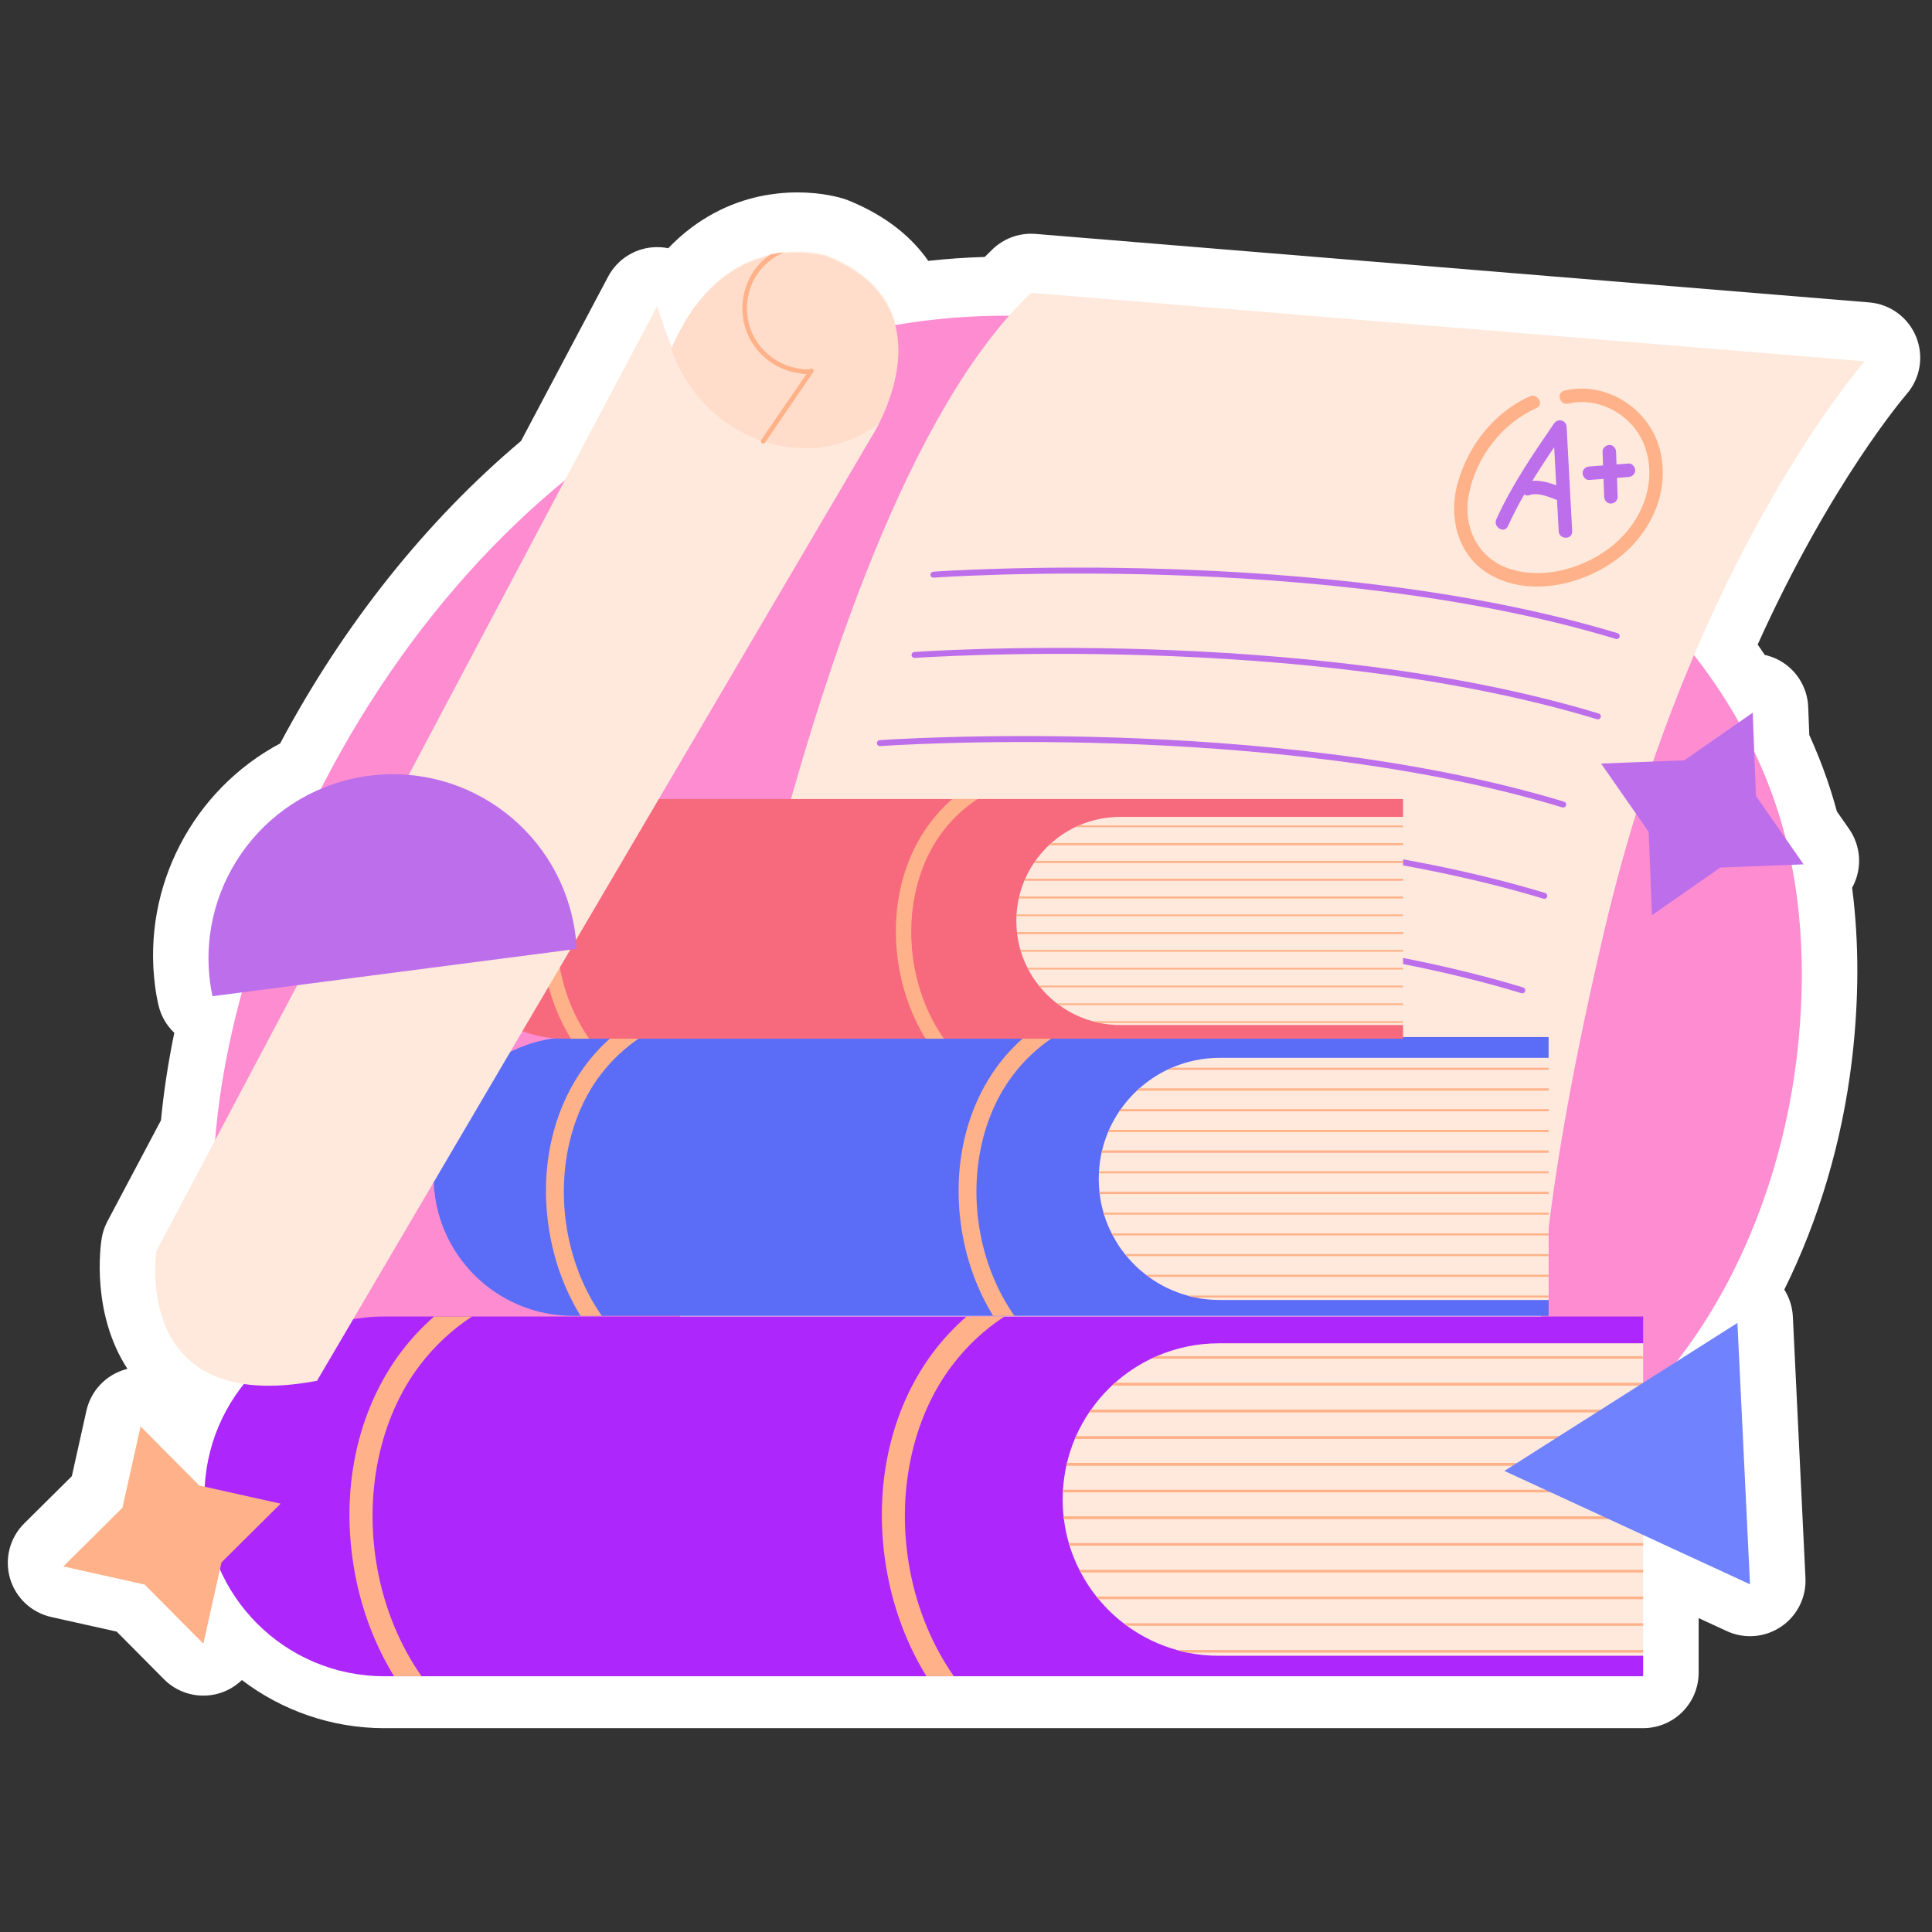
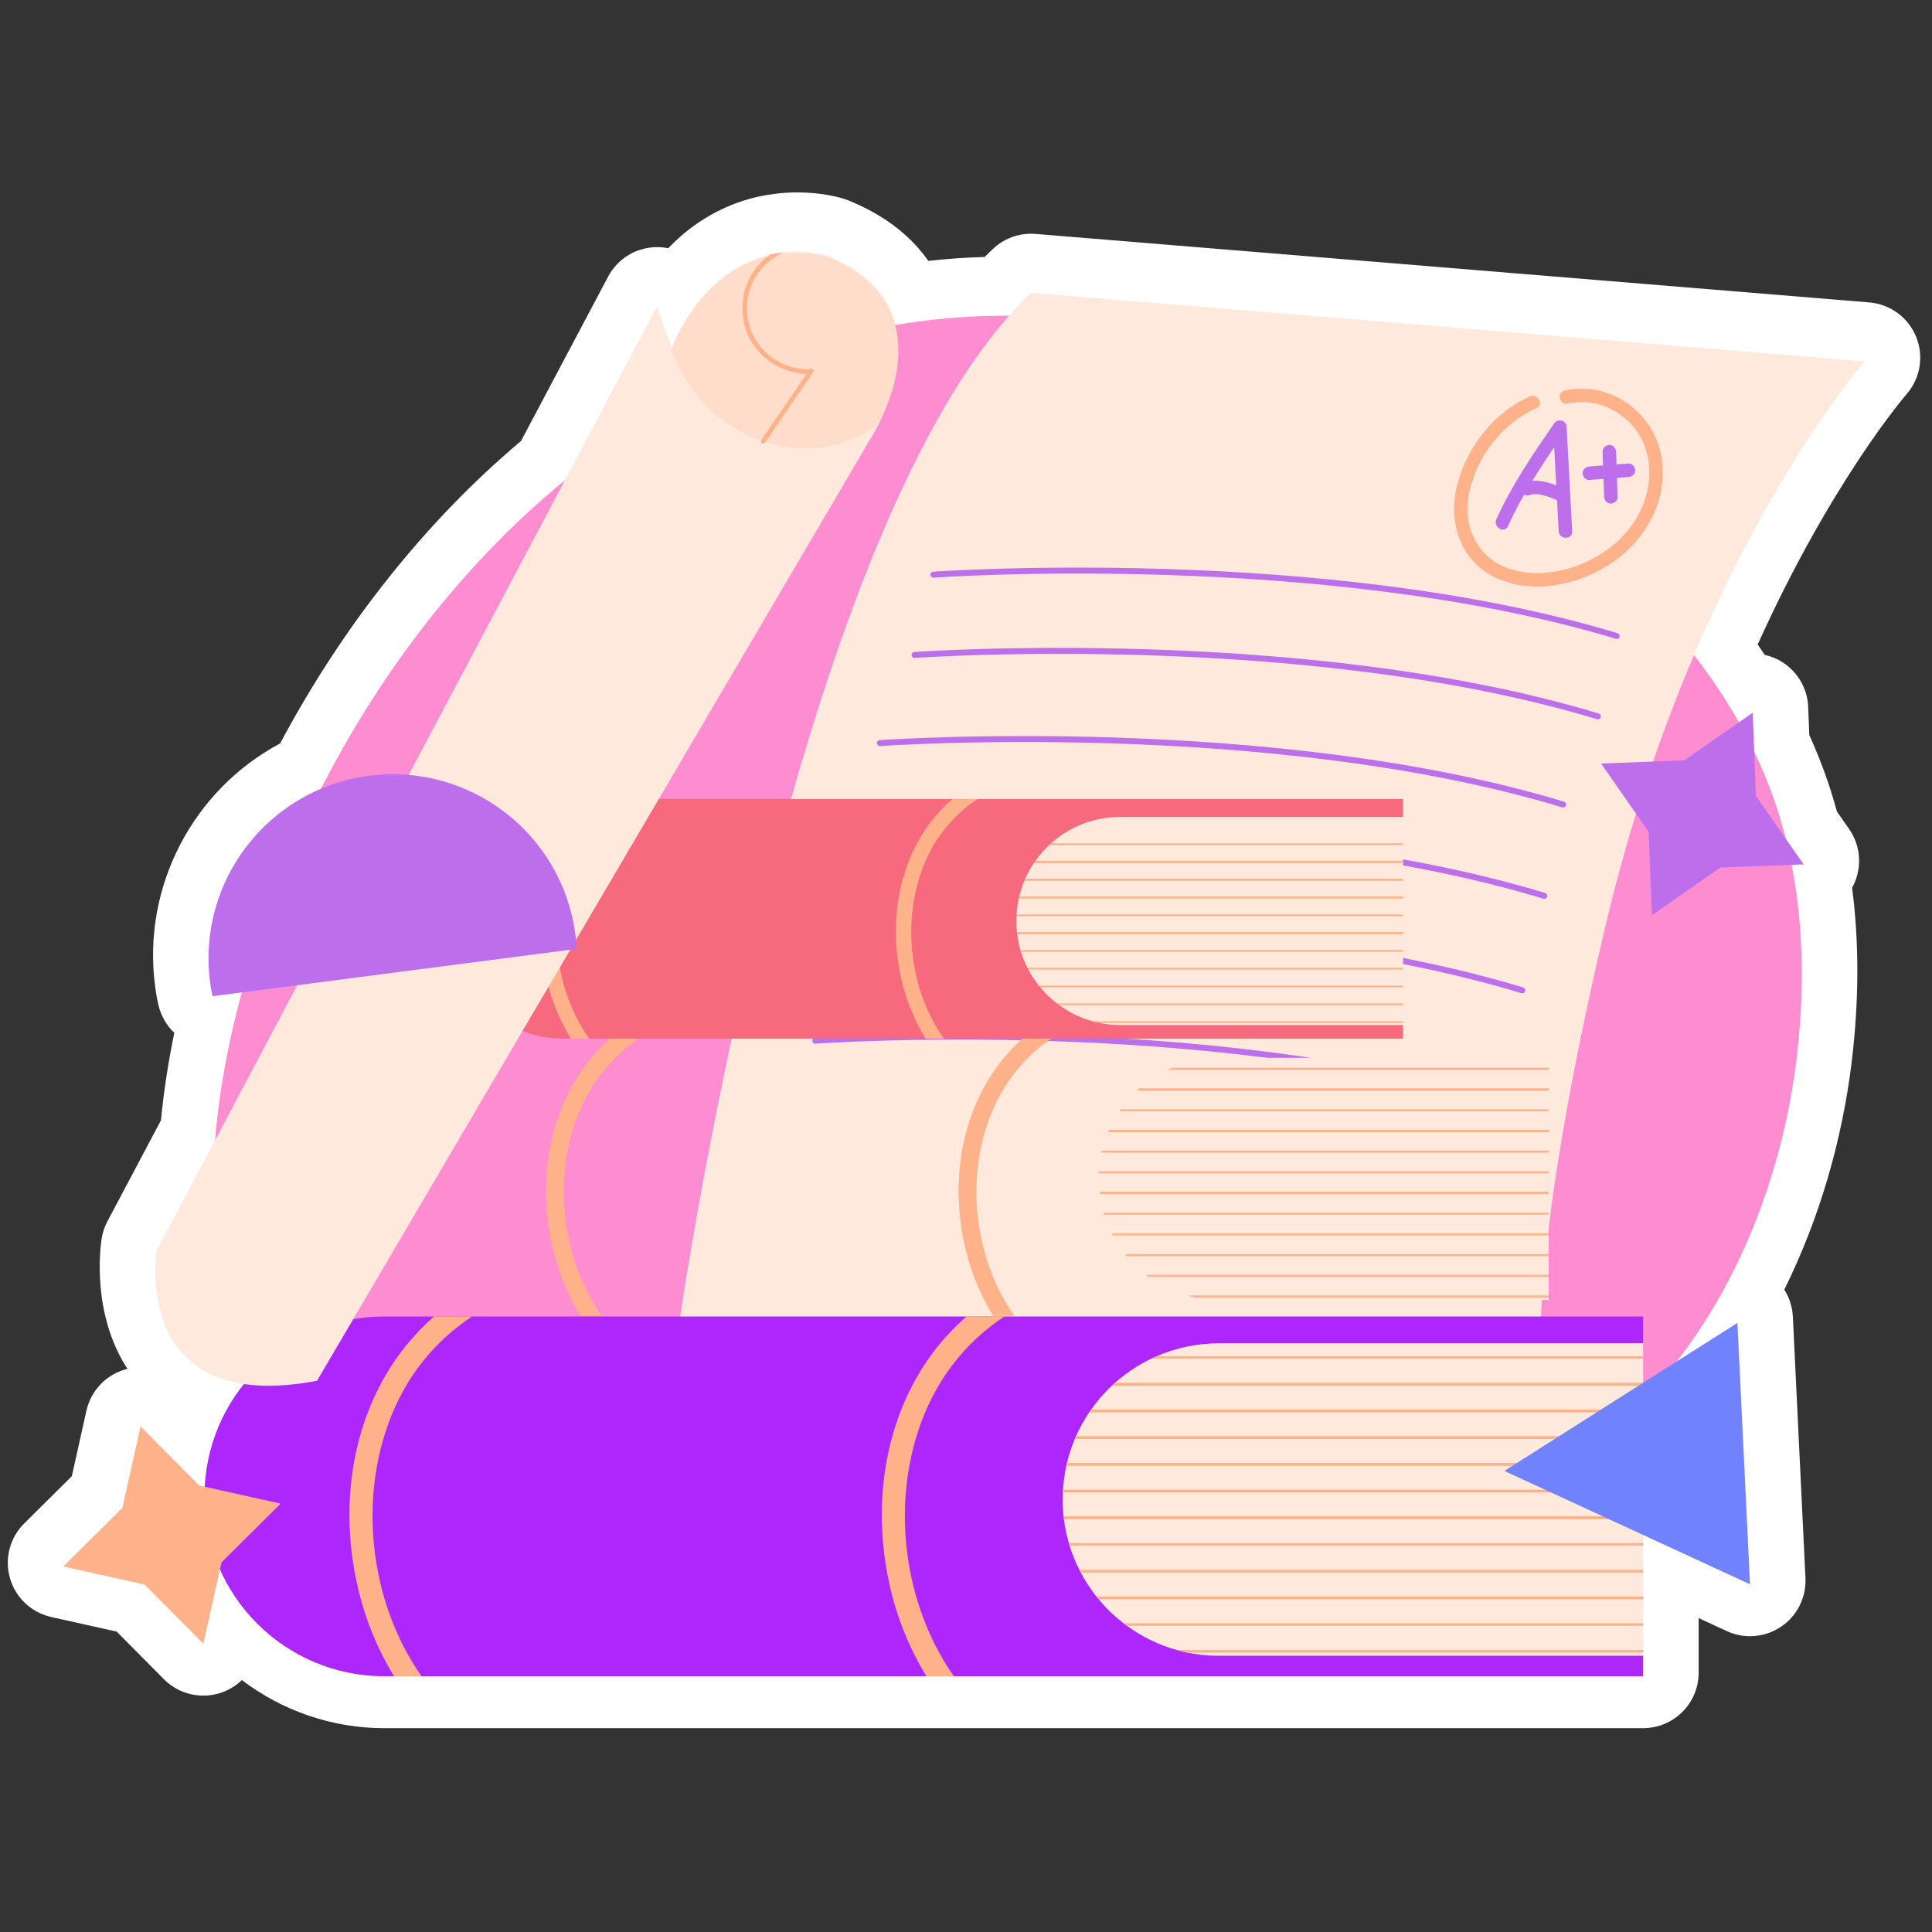
<svg xmlns="http://www.w3.org/2000/svg" width="106" height="106" viewBox="0 0 106 106" fill="none">
  <rect x="0" y="0" width="106" height="106" fill="#333333" stroke="none" />
  <g clip-path="url(#clip0_201_5011)">
    <path d="M21.084 94.817C18.206 94.817 15.476 93.855 13.271 92.177C12.921 92.516 12.487 92.772 12.001 92.912C11.723 92.992 11.439 93.031 11.157 93.031C10.357 93.031 9.575 92.716 8.995 92.131L6.402 89.519L2.81 88.718C1.724 88.475 0.856 87.66 0.547 86.59C0.239 85.521 0.538 84.368 1.328 83.584L3.941 80.992L4.741 77.399C4.984 76.313 5.799 75.445 6.869 75.136C6.91 75.124 6.95 75.114 6.992 75.103C5.007 72.054 5.509 68.385 5.576 67.961C5.628 67.628 5.736 67.306 5.894 67.008L8.832 61.466C8.981 59.906 9.226 58.301 9.563 56.667C9.143 56.268 8.833 55.747 8.694 55.145C8.617 54.809 8.555 54.462 8.506 54.084C7.799 48.641 10.589 43.335 15.371 40.788C18.828 34.292 23.373 28.582 28.586 24.195L33.365 15.177C33.895 14.176 34.934 13.558 36.054 13.558C36.136 13.558 36.218 13.562 36.301 13.568C36.423 13.578 36.544 13.595 36.663 13.619C38.321 11.888 40.14 11.118 41.606 10.79C41.646 10.781 41.686 10.773 41.725 10.766C42.033 10.7 42.354 10.65 42.702 10.612C43.054 10.575 43.405 10.556 43.752 10.556C45.12 10.556 46.085 10.836 46.348 10.922C46.417 10.944 46.484 10.969 46.551 10.996C48.716 11.877 50.077 13.089 50.93 14.312C51.958 14.2 52.992 14.128 54.027 14.098C54.174 13.949 54.322 13.804 54.469 13.664C55.038 13.123 55.791 12.824 56.569 12.824C56.652 12.824 56.735 12.828 56.818 12.834L102.558 16.592C103.706 16.686 104.701 17.419 105.132 18.486C105.564 19.554 105.356 20.773 104.596 21.637C104.557 21.682 100.465 26.43 96.436 35.362C96.568 35.551 96.697 35.741 96.824 35.932C97.062 35.985 97.297 36.067 97.522 36.178C98.518 36.675 99.165 37.675 99.208 38.787L99.268 40.326C99.646 41.161 99.978 41.993 100.258 42.809C100.447 43.36 100.619 43.924 100.781 44.52L101.454 45.485C102.09 46.398 102.177 47.586 101.682 48.583C101.661 48.624 101.639 48.665 101.617 48.706C102.002 51.679 101.999 54.844 101.608 58.145C101.078 62.604 99.797 66.92 97.896 70.756C98.174 71.195 98.341 71.704 98.366 72.24L99.057 86.579C99.108 87.643 98.601 88.655 97.718 89.25C97.207 89.595 96.613 89.771 96.016 89.771C95.582 89.771 95.146 89.678 94.74 89.49L93.197 88.778V91.771C93.197 93.453 91.833 94.816 90.152 94.816H21.084V94.817Z" fill="white" />
    <path d="M14.269 51.187C11.581 59.118 10.376 68.057 13.75 75.721C17.193 83.541 25.062 88.84 33.408 90.671C41.755 92.502 50.517 91.23 58.678 88.697C61.876 87.703 65.017 86.519 68.261 85.685C73.344 84.378 78.705 83.924 83.452 81.687C92.307 77.514 97.43 67.704 98.584 57.983C99.14 53.296 98.908 48.459 97.377 43.994C95.461 38.404 91.58 33.632 86.974 29.931C82.367 26.23 77.042 23.527 71.621 21.176C68.342 19.755 64.981 18.443 61.458 17.851C38.884 14.059 21.053 31.168 14.269 51.187Z" fill="#FE8CD1" />
    <path d="M37.133 73.468C37.133 73.468 43.352 28.635 56.569 16.066L102.309 19.824C102.309 19.824 92.85 30.579 88.055 50.922C83.902 68.546 84.557 74.634 84.557 74.634L37.133 73.468Z" fill="#FFE9DC" />
    <path d="M82.737 28.865C83.584 26.995 84.744 25.297 85.903 23.611C85.673 23.548 85.443 23.486 85.212 23.424C85.314 25.331 85.416 27.238 85.518 29.145C85.543 29.62 86.284 29.623 86.259 29.145C86.157 27.238 86.055 25.331 85.954 23.424C85.933 23.047 85.472 22.932 85.263 23.236C84.104 24.923 82.944 26.62 82.097 28.491C81.902 28.922 82.54 29.299 82.737 28.865Z" fill="#BD6EEB" />
    <path d="M83.906 27.169C83.963 27.151 84.052 27.112 84.114 27.119C84.066 27.126 84.063 27.126 84.106 27.122C84.122 27.12 84.136 27.119 84.152 27.118C84.187 27.116 84.222 27.115 84.258 27.115C84.328 27.116 84.403 27.117 84.471 27.13C84.459 27.128 84.446 27.126 84.434 27.125C84.454 27.128 84.475 27.131 84.495 27.135C84.531 27.141 84.566 27.148 84.602 27.156C84.885 27.22 85.156 27.326 85.423 27.435C85.603 27.508 85.838 27.356 85.879 27.176C85.928 26.961 85.813 26.799 85.62 26.72C85.019 26.476 84.356 26.252 83.708 26.454C83.523 26.512 83.386 26.715 83.449 26.91C83.51 27.096 83.707 27.231 83.906 27.169Z" fill="#BD6EEB" />
    <path d="M87.926 24.784C87.955 25.609 87.983 26.433 88.012 27.257C88.019 27.451 88.178 27.637 88.383 27.628C88.578 27.619 88.761 27.465 88.753 27.257C88.725 26.433 88.696 25.609 88.667 24.784C88.66 24.591 88.501 24.404 88.296 24.414C88.102 24.422 87.919 24.577 87.926 24.784Z" fill="#BD6EEB" />
    <path d="M87.199 26.334C87.914 26.28 88.63 26.226 89.345 26.172C89.538 26.157 89.725 26.012 89.715 25.801C89.707 25.613 89.552 25.415 89.345 25.431C88.63 25.485 87.914 25.539 87.199 25.593C87.006 25.608 86.819 25.753 86.829 25.964C86.837 26.152 86.992 26.35 87.199 26.334Z" fill="#BD6EEB" />
    <path d="M83.928 21.749C81.951 22.628 80.505 24.507 79.956 26.582C79.442 28.52 80.052 30.66 81.913 31.622C84.013 32.708 86.717 32.103 88.572 30.785C90.452 29.449 91.607 27.183 91.117 24.861C90.619 22.501 88.205 20.878 85.836 21.429C85.372 21.537 85.568 22.252 86.033 22.144C87.821 21.728 89.701 22.86 90.274 24.584C90.921 26.532 90.066 28.609 88.541 29.88C87.017 31.151 84.7 31.852 82.773 31.189C81.05 30.596 80.255 28.882 80.587 27.143C80.979 25.093 82.395 23.238 84.303 22.389C84.737 22.195 84.361 21.556 83.928 21.749Z" fill="#FFB289" />
-     <path d="M88.703 35.062C88.687 35.062 88.671 35.059 88.655 35.055C72.632 30.196 51.437 31.677 51.225 31.692C51.135 31.699 51.056 31.631 51.049 31.541C51.043 31.451 51.111 31.372 51.201 31.366C51.414 31.35 72.668 29.865 88.751 34.741C88.837 34.767 88.886 34.859 88.86 34.946C88.838 35.016 88.773 35.062 88.703 35.062Z" fill="#BD6EEB" />
+     <path d="M88.703 35.062C72.632 30.196 51.437 31.677 51.225 31.692C51.135 31.699 51.056 31.631 51.049 31.541C51.043 31.451 51.111 31.372 51.201 31.366C51.414 31.35 72.668 29.865 88.751 34.741C88.837 34.767 88.886 34.859 88.86 34.946C88.838 35.016 88.773 35.062 88.703 35.062Z" fill="#BD6EEB" />
    <path d="M87.668 39.468C87.652 39.468 87.636 39.465 87.62 39.46C71.596 34.602 50.402 36.084 50.19 36.098C50.1 36.102 50.021 36.037 50.014 35.947C50.008 35.856 50.075 35.778 50.166 35.771C50.378 35.756 71.632 34.271 87.715 39.147C87.802 39.173 87.851 39.265 87.825 39.351C87.803 39.422 87.738 39.468 87.668 39.468Z" fill="#BD6EEB" />
    <path d="M85.766 44.305C85.75 44.305 85.734 44.302 85.718 44.298C69.693 39.439 48.499 40.92 48.287 40.935C48.197 40.941 48.118 40.874 48.112 40.784C48.105 40.694 48.173 40.615 48.263 40.609C48.476 40.593 69.73 39.108 85.813 43.984C85.9 44.01 85.949 44.102 85.922 44.188C85.901 44.259 85.836 44.305 85.766 44.305Z" fill="#BD6EEB" />
    <path d="M84.73 49.315C84.715 49.315 84.699 49.313 84.683 49.308C68.657 44.449 47.464 45.931 47.252 45.946C47.163 45.95 47.083 45.885 47.077 45.794C47.07 45.704 47.138 45.626 47.228 45.619C47.441 45.603 68.695 44.118 84.778 48.994C84.864 49.021 84.913 49.112 84.887 49.199C84.866 49.27 84.801 49.315 84.73 49.315Z" fill="#BD6EEB" />
    <path d="M83.521 54.498C83.506 54.498 83.489 54.496 83.474 54.491C67.45 49.633 46.255 51.114 46.043 51.129C45.955 51.132 45.874 51.067 45.868 50.977C45.861 50.887 45.929 50.809 46.019 50.802C46.232 50.786 67.486 49.301 83.569 54.177C83.655 54.204 83.704 54.295 83.678 54.382C83.656 54.453 83.591 54.498 83.521 54.498Z" fill="#BD6EEB" />
    <path d="M82.224 60.631C82.209 60.631 82.193 60.629 82.177 60.624C66.153 55.766 44.958 57.246 44.746 57.262C44.657 57.271 44.578 57.2 44.571 57.11C44.564 57.02 44.632 56.941 44.722 56.935C44.935 56.919 66.189 55.434 82.272 60.31C82.359 60.337 82.407 60.428 82.381 60.515C82.36 60.586 82.295 60.631 82.224 60.631Z" fill="#BD6EEB" />
-     <path d="M84.966 56.898V58.037L80.847 65.05L84.966 71.325V72.196H31.436C27.21 72.196 23.789 68.771 23.789 64.545C23.789 62.432 24.643 60.524 26.026 59.141C27.41 57.753 29.323 56.898 31.436 56.898H84.966Z" fill="#5B6DF7" />
    <path d="M84.966 58.037V71.324H66.924C66.466 71.324 66.017 71.28 65.585 71.191C65.434 71.16 65.287 71.124 65.141 71.08C64.367 70.866 63.65 70.515 63.019 70.052C62.97 70.016 62.921 69.981 62.872 69.941C62.48 69.643 62.125 69.3 61.813 68.918C61.778 68.882 61.751 68.847 61.72 68.807C61.466 68.491 61.244 68.149 61.053 67.784C61.03 67.748 61.013 67.713 60.995 67.672C60.826 67.348 60.688 67.001 60.577 66.645C60.568 66.609 60.554 66.574 60.545 66.534C60.448 66.205 60.377 65.862 60.337 65.511C60.332 65.475 60.328 65.435 60.323 65.4C60.297 65.164 60.283 64.924 60.283 64.679C60.283 64.577 60.288 64.474 60.292 64.376C60.292 64.337 60.292 64.301 60.297 64.265C60.319 63.914 60.368 63.571 60.439 63.238C60.448 63.198 60.457 63.162 60.466 63.127C60.55 62.775 60.661 62.433 60.799 62.103C60.817 62.068 60.831 62.028 60.848 61.992C61.008 61.632 61.195 61.289 61.413 60.969C61.44 60.929 61.467 60.894 61.493 60.858C61.712 60.547 61.956 60.253 62.227 59.981C62.276 59.932 62.33 59.879 62.383 59.835C62.423 59.795 62.463 59.759 62.503 59.724C62.962 59.314 63.477 58.967 64.038 58.696C64.118 58.656 64.198 58.62 64.283 58.585C65.092 58.233 65.986 58.038 66.925 58.038H84.966V58.037Z" fill="#FFE9DC" />
    <path d="M84.968 58.584V58.696H64.039C64.119 58.656 64.199 58.62 64.284 58.584H84.968Z" fill="#FFB289" />
    <path d="M84.967 59.723V59.834H62.383C62.423 59.794 62.463 59.759 62.503 59.723H84.967Z" fill="#FFB289" />
    <path d="M84.967 59.723V59.834H62.383C62.423 59.794 62.463 59.759 62.503 59.723H84.967Z" fill="#FFB289" />
    <path d="M84.968 60.857V60.969H61.414C61.441 60.929 61.468 60.893 61.494 60.857H84.968Z" fill="#FFB289" />
-     <path d="M84.968 60.857V60.969H61.414C61.441 60.929 61.468 60.893 61.494 60.857H84.968Z" fill="#FFB289" />
    <path d="M84.968 61.992V62.103H60.801C60.819 62.067 60.832 62.027 60.85 61.992H84.968Z" fill="#FFB289" />
    <path d="M84.968 61.992V62.103H60.801C60.819 62.067 60.832 62.027 60.85 61.992H84.968Z" fill="#FFB289" />
-     <path d="M84.967 63.126V63.237H60.44C60.448 63.197 60.457 63.162 60.466 63.126H84.967Z" fill="#FFB289" />
    <path d="M84.967 63.126V63.237H60.44C60.448 63.197 60.457 63.162 60.466 63.126H84.967Z" fill="#FFB289" />
    <path d="M84.968 64.265V64.376H60.293C60.293 64.336 60.293 64.3 60.297 64.265H84.968Z" fill="#FFB289" />
    <path d="M84.968 65.399V65.51H60.337C60.333 65.475 60.328 65.435 60.324 65.399H84.968Z" fill="#FFB289" />
    <path d="M84.968 65.399V65.51H60.337C60.333 65.475 60.328 65.435 60.324 65.399H84.968Z" fill="#FFB289" />
    <path d="M84.968 66.534V66.645H60.578C60.569 66.609 60.556 66.574 60.547 66.534H84.968Z" fill="#FFB289" />
    <path d="M84.968 67.672V67.784H61.054C61.032 67.748 61.014 67.713 60.996 67.672H84.968Z" fill="#FFB289" />
    <path d="M84.967 68.807V68.918H61.814C61.779 68.882 61.752 68.847 61.721 68.807H84.967Z" fill="#FFB289" />
    <path d="M84.968 69.941V70.052H63.02C62.971 70.016 62.922 69.981 62.873 69.941H84.968Z" fill="#FFB289" />
    <path d="M84.967 71.079V71.191H65.585C65.434 71.159 65.287 71.124 65.141 71.079H84.967Z" fill="#FFB289" />
    <path d="M32.949 58.967C31.223 61.236 30.551 64.496 31.151 67.686C31.467 69.367 32.121 70.915 33.02 72.196H31.854C31.067 70.919 30.493 69.447 30.195 67.864C29.532 64.358 30.258 60.902 32.175 58.375C32.584 57.837 33.047 57.343 33.554 56.898H35.164C34.319 57.455 33.567 58.157 32.949 58.967Z" fill="#FFB289" />
    <path d="M55.59 58.967C53.859 61.236 53.188 64.496 53.788 67.686C54.104 69.367 54.758 70.915 55.657 72.196H54.491C53.704 70.919 53.13 69.447 52.832 67.864C52.174 64.358 52.894 60.902 54.811 58.375C55.221 57.837 55.688 57.343 56.195 56.898H57.805C56.956 57.455 56.204 58.157 55.59 58.967Z" fill="#FFB289" />
    <path d="M90.152 72.231V73.7L87.136 82.1L90.152 90.843V91.968H21.085C15.632 91.968 11.219 87.549 11.219 82.097C11.219 79.37 12.321 76.908 14.106 75.123C15.891 73.333 18.358 72.231 21.085 72.231H90.152V72.231Z" fill="#AD27FC" />
    <path d="M90.152 73.7V90.844H66.873C66.282 90.844 65.703 90.786 65.146 90.671C64.951 90.631 64.761 90.585 64.572 90.528C63.573 90.253 62.649 89.799 61.834 89.202C61.771 89.156 61.708 89.111 61.645 89.059C61.14 88.674 60.681 88.232 60.279 87.739C60.233 87.693 60.199 87.647 60.158 87.595C59.831 87.188 59.544 86.746 59.297 86.275C59.269 86.23 59.246 86.184 59.223 86.132C59.005 85.713 58.827 85.265 58.683 84.806C58.672 84.76 58.655 84.715 58.643 84.663C58.517 84.238 58.425 83.796 58.373 83.343C58.368 83.297 58.362 83.245 58.356 83.199C58.322 82.895 58.305 82.585 58.305 82.27C58.305 82.138 58.31 82.006 58.316 81.879C58.316 81.828 58.316 81.782 58.322 81.736C58.351 81.282 58.414 80.841 58.505 80.41C58.517 80.359 58.529 80.313 58.54 80.267C58.649 79.813 58.792 79.371 58.97 78.947C58.993 78.901 59.011 78.849 59.033 78.803C59.24 78.338 59.481 77.897 59.762 77.483C59.797 77.432 59.831 77.386 59.866 77.34C60.147 76.938 60.463 76.559 60.813 76.209C60.876 76.146 60.945 76.077 61.014 76.02C61.065 75.968 61.117 75.922 61.168 75.876C61.76 75.348 62.425 74.901 63.148 74.551C63.252 74.499 63.355 74.453 63.464 74.407C64.509 73.954 65.662 73.701 66.873 73.701H90.152V73.7Z" fill="#FFE9DC" />
    <path d="M90.152 74.406V74.549H63.148C63.252 74.498 63.355 74.452 63.464 74.406H90.152Z" fill="#FFB289" />
    <path d="M90.152 75.875V76.019H61.014C61.065 75.967 61.117 75.921 61.169 75.875H90.152Z" fill="#FFB289" />
    <path d="M90.152 75.875V76.019H61.014C61.065 75.967 61.117 75.921 61.169 75.875H90.152Z" fill="#FFB289" />
    <path d="M90.152 77.339V77.482H59.762C59.796 77.431 59.831 77.385 59.865 77.339H90.152Z" fill="#FFB289" />
    <path d="M90.152 77.339V77.482H59.762C59.796 77.431 59.831 77.385 59.865 77.339H90.152Z" fill="#FFB289" />
    <path d="M90.153 78.802V78.946H58.971C58.994 78.9 59.011 78.848 59.034 78.802H90.153Z" fill="#FFB289" />
    <path d="M90.153 78.802V78.946H58.971C58.994 78.9 59.011 78.848 59.034 78.802H90.153Z" fill="#FFB289" />
    <path d="M90.153 80.266V80.409H58.506C58.517 80.358 58.529 80.312 58.54 80.266H90.153Z" fill="#FFB289" />
    <path d="M90.153 80.266V80.409H58.506C58.517 80.358 58.529 80.312 58.54 80.266H90.153Z" fill="#FFB289" />
    <path d="M90.153 81.735V81.879H58.316C58.316 81.827 58.316 81.781 58.322 81.735H90.153Z" fill="#FFB289" />
    <path d="M90.152 83.199V83.342H58.373C58.367 83.296 58.361 83.245 58.355 83.199H90.152Z" fill="#FFB289" />
    <path d="M90.152 83.199V83.342H58.373C58.367 83.296 58.361 83.245 58.355 83.199H90.152Z" fill="#FFB289" />
    <path d="M90.152 84.662V84.806H58.683C58.671 84.76 58.654 84.714 58.643 84.662H90.152Z" fill="#FFB289" />
    <path d="M90.152 86.132V86.275H59.297C59.269 86.229 59.246 86.183 59.223 86.132H90.152Z" fill="#FFB289" />
    <path d="M90.152 87.595V87.739H60.279C60.233 87.693 60.198 87.647 60.158 87.595H90.152Z" fill="#FFB289" />
    <path d="M90.152 89.059V89.202H61.834C61.771 89.156 61.708 89.11 61.645 89.059H90.152Z" fill="#FFB289" />
    <path d="M90.153 90.528V90.671H65.146C64.951 90.631 64.762 90.585 64.572 90.528H90.153Z" fill="#FFB289" />
    <path d="M23.036 74.9C20.81 77.827 19.943 82.034 20.718 86.149C21.125 88.318 21.969 90.316 23.128 91.969H21.624C20.608 90.321 19.868 88.421 19.484 86.378C18.628 81.856 19.564 77.396 22.038 74.136C22.566 73.442 23.163 72.805 23.817 72.231H25.895C24.804 72.948 23.834 73.855 23.036 74.9Z" fill="#FFB289" />
    <path d="M52.249 74.9C50.016 77.827 49.15 82.034 49.924 86.149C50.332 88.318 51.175 90.316 52.335 91.969H50.831C49.815 90.321 49.075 88.421 48.69 86.378C47.841 81.856 48.771 77.396 51.244 74.136C51.773 73.442 52.375 72.805 53.029 72.231H55.107C54.011 72.948 53.041 73.855 52.249 74.9Z" fill="#FFB289" />
    <path d="M76.979 43.839V44.818L74.37 50.577L76.979 56.239V56.988H30.965C27.333 56.988 24.393 54.044 24.393 50.411C24.393 48.595 25.127 46.955 26.316 45.766C27.505 44.573 29.149 43.839 30.965 43.839H76.979V43.839Z" fill="#F76A7E" />
    <path d="M76.979 44.818V56.239H61.471C61.077 56.239 60.691 56.2 60.32 56.124C60.19 56.097 60.064 56.066 59.938 56.028C59.272 55.845 58.657 55.543 58.114 55.145C58.072 55.115 58.029 55.084 57.987 55.049C57.651 54.793 57.345 54.499 57.077 54.17C57.047 54.139 57.024 54.109 56.997 54.075C56.779 53.803 56.588 53.508 56.423 53.195C56.404 53.165 56.389 53.134 56.373 53.1C56.228 52.821 56.11 52.522 56.014 52.216C56.006 52.186 55.995 52.155 55.987 52.121C55.903 51.838 55.842 51.543 55.808 51.241C55.804 51.211 55.8 51.176 55.796 51.146C55.773 50.943 55.762 50.737 55.762 50.526C55.762 50.438 55.766 50.35 55.769 50.266C55.769 50.232 55.769 50.201 55.773 50.171C55.792 49.869 55.834 49.574 55.895 49.288C55.903 49.253 55.911 49.222 55.919 49.192C55.991 48.89 56.087 48.595 56.205 48.312C56.221 48.282 56.232 48.248 56.247 48.217C56.385 47.907 56.545 47.613 56.733 47.337C56.756 47.303 56.779 47.272 56.802 47.242C56.989 46.974 57.199 46.722 57.432 46.489C57.475 46.447 57.52 46.401 57.566 46.362C57.601 46.328 57.635 46.297 57.67 46.267C58.063 45.915 58.507 45.617 58.989 45.383C59.058 45.349 59.127 45.319 59.199 45.288C59.895 44.986 60.663 44.818 61.47 44.818H76.979Z" fill="#FFE9DC" />
-     <path d="M76.978 45.288V45.383H58.988C59.057 45.349 59.126 45.319 59.199 45.288H76.978Z" fill="#FFB289" />
-     <path d="M76.979 46.267V46.362H57.566C57.601 46.328 57.635 46.297 57.67 46.267H76.979Z" fill="#FFB289" />
    <path d="M76.979 46.267V46.362H57.566C57.601 46.328 57.635 46.297 57.67 46.267H76.979Z" fill="#FFB289" />
    <path d="M76.978 47.242V47.337H56.732C56.755 47.303 56.778 47.272 56.801 47.242H76.978Z" fill="#FFB289" />
    <path d="M76.978 47.242V47.337H56.732C56.755 47.303 56.778 47.272 56.801 47.242H76.978Z" fill="#FFB289" />
    <path d="M76.979 48.217V48.312H56.205C56.22 48.282 56.232 48.247 56.247 48.217H76.979Z" fill="#FFB289" />
    <path d="M76.979 48.217V48.312H56.205C56.22 48.282 56.232 48.247 56.247 48.217H76.979Z" fill="#FFB289" />
    <path d="M76.98 49.192V49.287H55.897C55.904 49.253 55.912 49.222 55.919 49.192H76.98Z" fill="#FFB289" />
    <path d="M76.98 49.192V49.287H55.897C55.904 49.253 55.912 49.222 55.919 49.192H76.98Z" fill="#FFB289" />
    <path d="M76.979 50.17V50.266H55.77C55.77 50.232 55.77 50.201 55.773 50.17H76.979Z" fill="#FFB289" />
    <path d="M76.98 51.146V51.241H55.808C55.804 51.211 55.801 51.176 55.797 51.146H76.98Z" fill="#FFB289" />
    <path d="M76.98 51.146V51.241H55.808C55.804 51.211 55.801 51.176 55.797 51.146H76.98Z" fill="#FFB289" />
    <path d="M76.98 52.12V52.216H56.015C56.007 52.186 55.996 52.155 55.988 52.12H76.98Z" fill="#FFB289" />
    <path d="M76.979 53.099V53.195H56.423C56.404 53.164 56.388 53.134 56.373 53.099H76.979Z" fill="#FFB289" />
    <path d="M76.978 54.074V54.17H57.076C57.046 54.139 57.023 54.109 56.996 54.074H76.978Z" fill="#FFB289" />
    <path d="M76.98 55.049V55.145H58.114C58.072 55.115 58.03 55.084 57.988 55.049H76.98Z" fill="#FFB289" />
    <path d="M76.979 56.028V56.124H60.32C60.19 56.097 60.064 56.066 59.938 56.028H76.979Z" fill="#FFB289" />
    <path d="M32.265 45.617C30.781 47.567 30.204 50.37 30.72 53.111C30.991 54.556 31.553 55.887 32.326 56.988H31.324C30.647 55.891 30.154 54.625 29.898 53.264C29.328 50.251 29.951 47.28 31.599 45.108C31.951 44.645 32.349 44.221 32.785 43.839H34.169C33.442 44.317 32.796 44.921 32.265 45.617Z" fill="#FFB289" />
    <path d="M51.728 45.617C50.24 47.567 49.663 50.37 50.179 53.111C50.451 54.556 51.013 55.887 51.785 56.988H50.783C50.107 55.891 49.613 54.625 49.357 53.264C48.791 50.251 49.411 47.28 51.059 45.108C51.411 44.645 51.812 44.221 52.248 43.839H53.632C52.901 44.317 52.255 44.921 51.728 45.617Z" fill="#FFB289" />
    <path d="M49.051 21.053C48.985 21.317 48.909 21.566 48.828 21.799C48.62 22.423 48.371 22.951 48.178 23.327V23.332C47.985 23.707 47.843 23.925 47.843 23.925L17.393 75.757C7.157 77.7 8.583 68.631 8.583 68.631L36.054 16.8L36.272 17.445L36.475 18.059C36.475 18.064 36.475 18.074 36.481 18.084L36.623 18.515L36.831 19.135C38.333 15.674 40.49 14.415 42.261 14.024C44.012 13.633 45.382 14.08 45.382 14.08C49.447 15.735 49.62 18.785 49.051 21.053Z" fill="#FFE9DC" />
    <g opacity="0.47">
      <path opacity="0.47" d="M49.051 21.053C48.985 21.317 48.909 21.566 48.827 21.799C48.619 22.393 48.386 22.9 48.198 23.261V23.266C47.254 23.971 46.112 24.428 44.935 24.56C43.95 24.666 42.946 24.55 41.996 24.25C41.956 24.24 41.91 24.225 41.87 24.21C41.829 24.195 41.788 24.184 41.748 24.164C40.692 23.794 39.713 23.19 38.906 22.413C37.835 21.383 37.033 19.987 36.622 18.516C36.576 18.348 36.536 18.186 36.5 18.018L36.85 19.069C38.347 15.613 40.504 14.354 42.27 13.958C42.281 13.958 42.291 13.953 42.301 13.953C42.555 13.897 42.798 13.862 43.032 13.836C44.407 13.689 45.402 14.014 45.402 14.014C49.507 15.684 49.645 18.779 49.051 21.053Z" fill="#FFB289" />
    </g>
    <path d="M44.621 20.414L41.998 24.25L41.977 24.281C41.952 24.316 41.911 24.337 41.871 24.337C41.845 24.337 41.82 24.331 41.8 24.316C41.754 24.281 41.734 24.22 41.749 24.164C41.754 24.159 41.759 24.149 41.764 24.139L44.246 20.52C44.093 20.535 43.941 20.495 43.799 20.469L43.738 20.459C42.571 20.271 41.546 19.485 41.048 18.409C40.561 17.338 40.637 16.044 41.252 15.034C41.48 14.653 41.785 14.323 42.13 14.059C42.135 14.059 42.135 14.059 42.135 14.059C42.18 14.024 42.226 13.988 42.272 13.958C42.282 13.958 42.292 13.953 42.302 13.953C42.556 13.897 42.8 13.861 43.033 13.836C42.967 13.861 42.901 13.892 42.835 13.922C42.277 14.207 41.795 14.638 41.47 15.166C40.897 16.105 40.825 17.307 41.282 18.302C41.739 19.302 42.698 20.033 43.779 20.21L43.84 20.22C44.063 20.261 44.292 20.297 44.469 20.226C44.525 20.205 44.581 20.22 44.616 20.261C44.652 20.307 44.657 20.368 44.621 20.414Z" fill="#FFB289" />
    <path d="M96.341 43.671L98.955 47.423L94.386 47.599L90.634 50.213L90.457 45.644L87.844 41.892L92.413 41.715L96.165 39.102L96.341 43.671Z" fill="#BD6EEB" />
    <path d="M10.934 81.504L15.397 82.499L12.152 85.72L11.157 90.183L7.936 86.938L3.473 85.943L6.718 82.722L7.713 78.259L10.934 81.504Z" fill="#FFB289" />
    <path d="M82.539 80.703L95.324 72.583L96.015 86.923L82.539 80.703Z" fill="#7182FF" />
    <path d="M20.248 42.564C25.785 41.845 30.851 45.747 31.57 51.283C31.604 51.545 31.627 51.803 31.636 52.062L11.661 54.657C11.602 54.404 11.559 54.148 11.525 53.887C10.806 48.351 14.713 43.283 20.248 42.564Z" fill="#BD6EEB" />
  </g>
  <defs>
    <clipPath id="clip0_201_5011">
      <rect width="104.926" height="104.926" fill="white" transform="translate(0.428 0.223)" />
    </clipPath>
  </defs>
</svg>